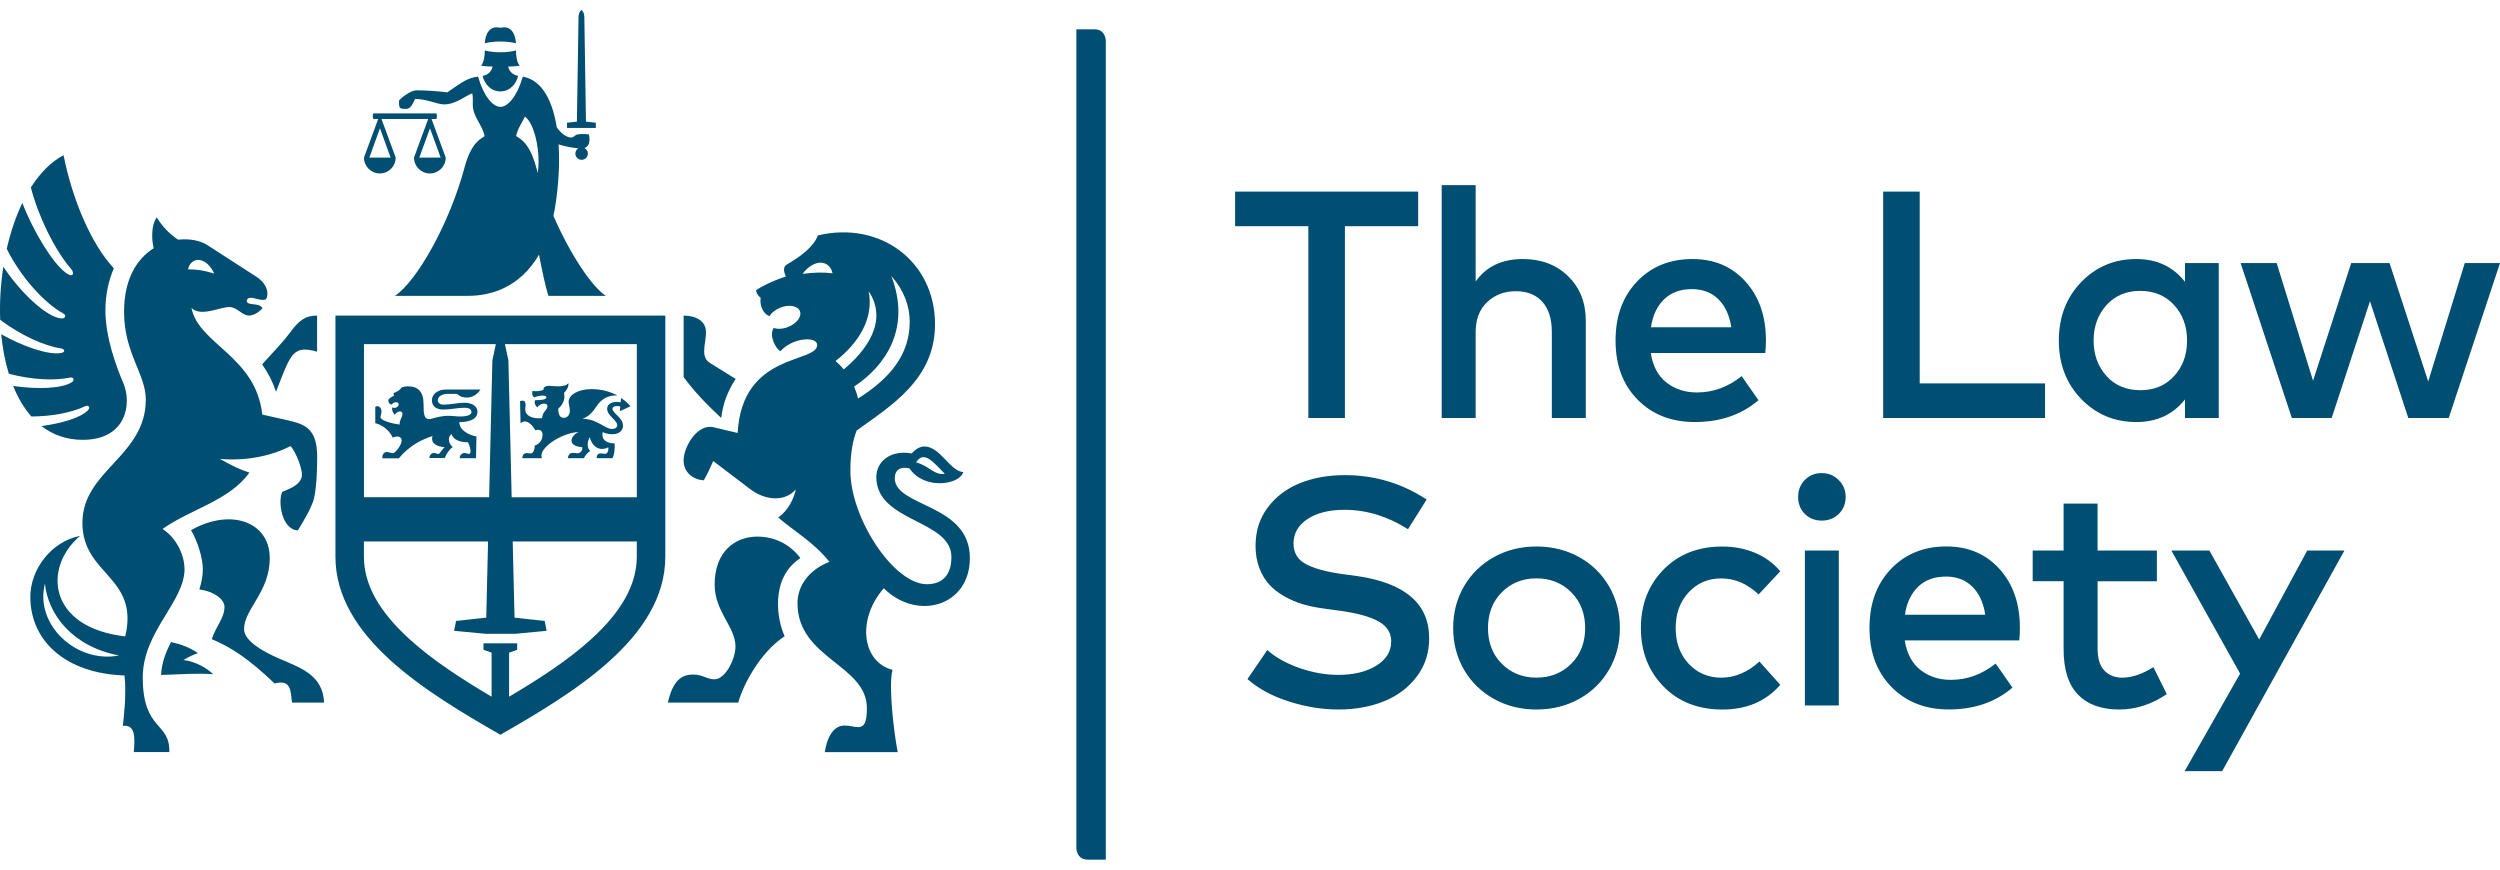
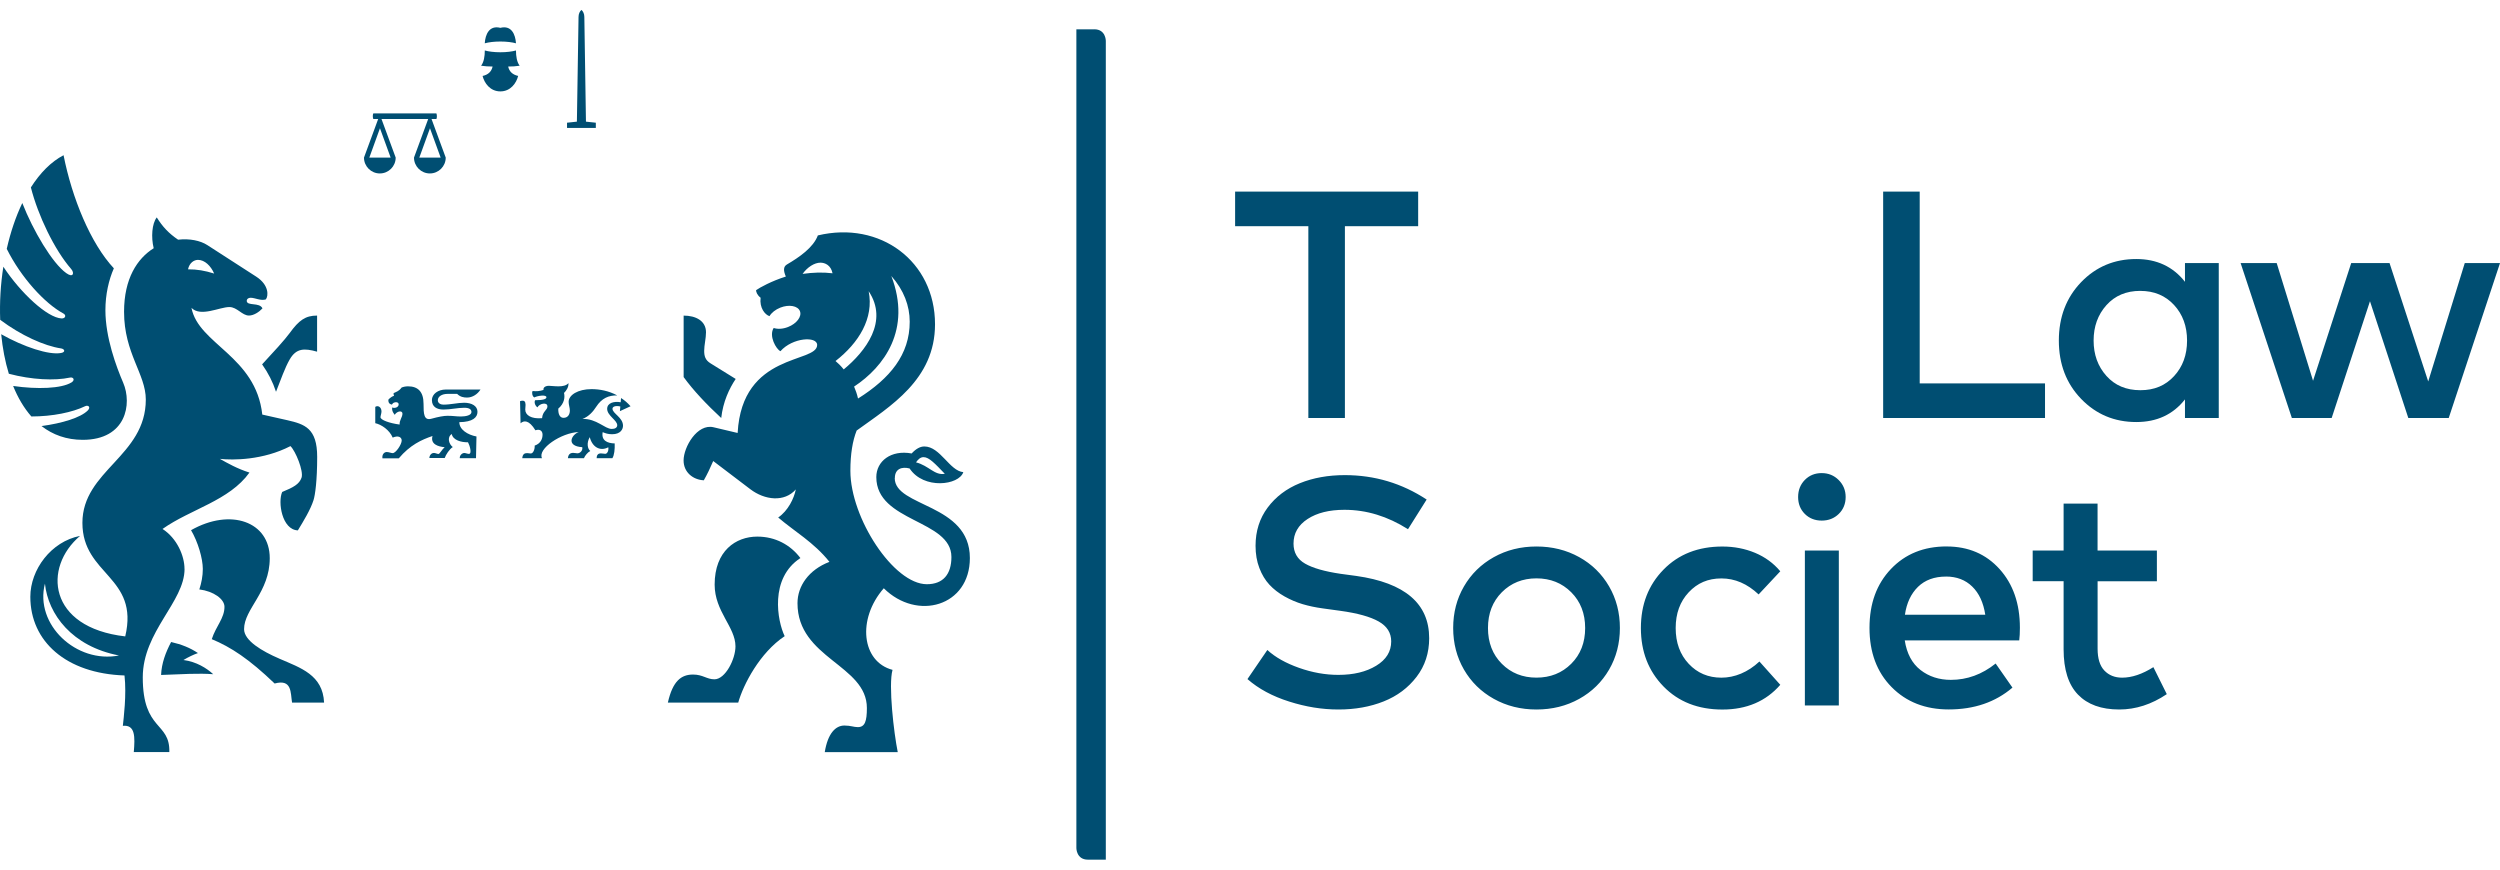
<svg xmlns="http://www.w3.org/2000/svg" id="a" width="138" height="48" viewBox="0 0 896.74 304.8">
  <defs>
    <style>.b{fill:#004e72}</style>
  </defs>
  <path class="b" d="M99.01 136.96c1.71-4.31 3.17-8.58 4.91-11.59 2.35-4.05 5.21-4.07 9.82-2.78v-12.95c-4.21 0-6.51 1.7-9.82 6.26-1.75 2.41-5.89 6.92-9.9 11.24 2.2 3.1 3.85 6.36 4.98 9.82m1.12 95.7c-6.08-2.62-12.57-6.42-12.57-10.53 0-7.3 9.21-13.25 9.21-25.47 0-13.12-14.06-18.09-28.23-10.04 2.49 4.21 4.22 10.19 4.22 13.9 0 2.56-.48 5-1.25 7.35 5.09.63 9.02 3.45 9.02 6.23 0 4.11-3.03 6.89-4.56 11.61 6.84 2.83 13.42 7.14 22.55 15.91 6.3-1.72 5.67 3.33 6.25 6.85h11.49c-.46-9.93-8.32-12.42-16.13-15.8m-29.13-1.98c-2.78-1.87-5.86-3.1-9.61-3.96-1.97 3.76-3.42 7.6-3.6 11.82 7.46-.28 13.52-.67 18.7-.27-2.29-2.14-6.08-4.51-10.68-5.09 1.77-1.06 3.48-1.88 5.19-2.49m187.71-84.31c.65-5.84 2.87-10.56 5.19-14.02l-9.05-5.61c-1.85-1.14-2.25-2.57-2.25-4.48 0-2.07.65-4.47.65-6.64 0-4.13-3.69-5.99-8.02-5.99v22.05c3.58 4.93 8.34 9.91 13.48 14.68M25.57 133.66c-3.57 2.16-12.17 2.49-20.86 1.23 1.7 4.2 3.88 7.91 6.54 10.94 7.61 0 14.73-1.49 19.26-3.67 1.14-.55 2.18.32.94 1.55-2.57 2.55-9.16 4.57-16.56 5.56 4.03 3.13 8.95 4.94 14.78 4.94 15.64 0 17.76-12.91 14.53-20.45-2.48-5.78-6.39-16.23-6.39-26.06 0-5.66 1.22-10.89 3.03-15.01-8.35-8.93-15-25.19-18.04-40.57-4.53 2.37-8.45 6.41-11.72 11.55 2.54 10.04 8.47 22.42 14.45 29.26 1.27 1.45.74 3.28-1.75 1.49C18.76 90.84 11.9 79.24 8 69.27 5.63 74.21 3.76 79.8 2.42 85.71c5.14 10.31 13.65 19.6 20.33 23.19 1.12.61.72 1.83-.66 1.77-5.14-.26-14.67-9.11-20.89-18.55-.98 6.27-1.37 12.75-1.13 19.04 7.45 5.59 15.84 9.37 21.84 10.26 1.26.19 1.72 1.32 0 1.64-4.36.81-13.37-2.16-21.48-6.73.48 4.98 1.39 9.77 2.74 14.18 8.22 2.17 16.49 2.55 21.92 1.37 1.24-.27 1.97.89.49 1.79m261.52 62.95c-3.55-4.73-8.98-7.7-15.46-7.7-7.71 0-15.3 5.11-15.3 17.22 0 9.66 7.47 15.2 7.47 22.15 0 4.59-3.63 11.82-7.55 11.82-2.74 0-4.16-1.71-7.65-1.71-4.22 0-7.28 2.24-9.05 10.06h25.24c1.83-6.51 7.77-17.92 16.66-23.83-2.62-5.39-5.52-20.75 5.64-28.01M213.73 40.46l-3.55-.38-.58-37.57c0-1.1-.46-2.05-1.04-2.51-.58.46-1.04 1.41-1.04 2.51l-.59 37.57-3.54.38v1.87h10.33v-1.87zm-28.65-28.48c-.21-3.21-1.62-6.55-5.6-5.55-3.98-1-5.39 2.34-5.6 5.55 1.38-.39 3.38-.64 5.6-.64s4.22.25 5.6.64M173.1 23.69c.63 2.55 2.7 5.54 6.38 5.54s5.75-3 6.38-5.55c-2.07-.46-3.2-1.62-3.58-3.37 1.41 0 2.8-.07 4.12-.29-.99-1.3-1.32-3.35-1.32-5.47-1.38.39-3.38.64-5.59.64s-4.21-.25-5.59-.64c0 2.12-.33 4.17-1.33 5.47 1.32.21 2.72.28 4.13.29-.39 1.75-1.52 2.93-3.59 3.38" />
-   <path class="b" d="M144.71 35.5h1.17c1.26 0 2.2-1.71 3-3.57 4.21.04 7.69 1.85 10.33 1.97 4.4 0 7.89-3.22 10.19-3.97.26 1.15.19 2.29.19 4.15 0 4.26 3.48 7.12 4.23 11.21-1.22.92-4.76 2.07-7.22 11.32-5.29 19.83-17.01 40.66-24.93 45.95h26.28c7.7 0 18.37-2.69 25.39-14.78 1.08 5.71 2.4 11.89 3.4 14.78h20.55c-5.11-3.35-12.83-15.07-18.78-28.66 1.19-5.59 1.99-13.22 2.03-19.88 0-2.04-.06-3.96-.18-5.78 2.29.7 4.86 1.24 7.09 1.39-.64.39-1.07 1.09-1.07 1.9 0 1.24 1 2.24 2.24 2.24s2.24-1 2.24-2.24c0-.88-.51-1.63-1.24-2 2.2-.65 1.9-3.5 1.65-4.83-.77-.2-3.5-.31-4.46.08-.79.32-1.09.94-1.8 1.01-1.87 0-3.82-1.54-5.31-3.7-1.8-11.35-6.33-17.15-12.19-18.15-2.04 7.16-5.39 10.84-8.02 10.84s-5.99-3.68-8.02-10.86c-3.63.48-5.51 1.78-11.01 5.65-3.21-.39-7.68-.76-11.24-.72-1.75 0-5.39 2.64-6.09 3.71v1.1c0 1.16.23 1.82 1.59 1.82m43.57 2.8c3.41 2.38 5.71 12.52 4.61 20.25-.19-.65-.36-1.3-.54-1.95-2.47-9.25-6-10.4-7.22-11.32.48-2.6 2.05-4.71 3.15-6.98m-67.97 157.84c0 29.13 33.07 48.89 59.16 63.88 26.09-14.99 59.16-34.75 59.16-63.88v-86.46H120.32v86.46zm108.1-76.24v54.93h-44.89l-1.17-49.08-1.25-5.84h47.31zm-97.87 0h47.3l-1.24 5.84-1.17 49.08h-44.89v-54.93zm0 70.78h44.51l-.65 27.33-10.82 1.19-.71 3.54 11.4 1.08h10.4l11.4-1.08-.71-3.54-10.81-1.19-.66-27.33h44.51v5.46c0 9.93-5.38 19.64-16.44 29.67-8.34 7.56-18.52 14.15-29.37 20.56v-15.79l2.91-1.05v-2.31h-12.09v2.31l2.91 1.05v15.79c-10.84-6.41-21.02-13-29.36-20.56-11.06-10.03-16.44-19.73-16.44-29.67v-5.46z" />
  <path class="b" d="M154.94 140.04c0 2.28 1.72 3.31 4.11 3.31 2.66 0 4.96-.64 7.52-.64 1.77 0 2.54.6 2.54 1.53 0 1.17-2.02 1.6-3.78 1.6s-2.67-.25-4.85-.25c-1.33 0-3.2.36-5.69 1.04-2.75.77-2.87-1.67-2.87-5.39 0-4.28-2.02-6.22-5.56-6.22-.85 0-1.62.16-2.3.43-.98 1.32-1.77 1.48-2.77 1.96-.32.16.06.99.06.99-1.32.46-2.04 1.41-2.04 1.41-.07 1.24.51 1.59 1.26 1.77.19-.34.42-.62.91-.77.58-.18 1.3-.14 1.48.44.17.52-.18 1.09-.72 1.32-.57.24-1.18.25-1.52.01-.39 1.3.87 2.65.87 2.65.84-1.39 2.77-1.64 2.77-.41 0 1.3-1.1 2.27-1.02 3.91-3.72-.49-6.86-1.67-6.86-2.62 0-.52.36-1.37.36-2.08 0-1.52-1.23-2.32-2.23-1.64v5.85c2.2.48 5.09 2.41 6.25 5.17 2.06-.89 3.23-.12 3.23 1.04 0 1.37-2.08 4.53-3.23 4.53-.52 0-1.44-.4-2.12-.4-1.04 0-1.77 1.03-1.55 2.26h5.86c4.03-4.77 8.15-6.67 12.09-8-.82 2.9 1.97 3.82 4.36 4.01-1 .87-1.8 2.43-2.2 2.43-.52 0-1.08-.36-1.64-.36-.98 0-1.62.89-1.65 1.82h5.51c.35-1.14 1.77-3.29 2.89-3.93-1.3-.97-2.2-3.42-.38-4.69.45 2.23 3.46 3.02 5.84 2.97.59 1.02 1.54 4.16.31 4.16-.48 0-1.17-.32-1.64-.32-.84 0-1.75.97-1.61 1.86h5.81l.17-7.78c-3.15-.58-6.18-2.48-6.15-5.14 4.81-.05 6.51-1.69 6.51-3.71 0-2.13-2.1-3.25-4.8-3.25-2.32 0-4.78.68-7.47.68-1 0-1.96-.56-1.96-1.56 0-1.32 1.41-2.3 3.53-2.3h3.4c1.17 1.15 2.41 1.32 3.58 1.32 1.96 0 3.78-1.24 4.8-2.88h-12.46c-2.71 0-4.98 1.58-4.98 3.86m37.17 10.75c1.7-.57 2.53.34 2.53 1.59 0 1.42-.62 3.15-2.83 3.92.12 1.01-.42 2.82-1.39 2.82-.48 0-.82-.13-1.27-.13-.87 0-1.63.22-1.79 1.81h7.08c-1.69-3.32 6.87-9.13 13.18-9.38-2.71 1.03-4.6 5.06 1.27 5.44.24 1.18-.74 2.2-1.76 2.2-.51 0-.91-.16-1.52-.16-1.04 0-1.75.54-1.87 1.9h5.75c.38-.94 1.38-2.14 2.28-2.58-.95-.69-1.44-2.85-.19-4.96.83 3.43 3.61 5.24 6.64 3.63.21 1.17-.35 2.35-1.09 2.35-.49 0-.89-.16-1.64-.16s-1.44.41-1.44 1.72h5.64c.69-1.07.9-3.18.83-5.29-2.66-.06-4.86-1.04-4.31-4.05 1.01.42 1.94.75 3.38.75 3.05 0 3.91-1.81 3.91-3.05 0-2.98-3.77-4.38-3.77-6.09 0-.77 1.06-1.21 2.81-.82l-.15 1.68 3.82-1.76c-1.14-1.28-2.11-2.1-3.41-2.95l-.13 1.52c-2.21-.42-4.85.13-4.85 2.37 0 2.43 3.61 4.07 3.61 5.86 0 .86-.77 1.34-1.95 1.34-2.52 0-5.43-3.74-10.53-3.59 2.32-.84 3.91-2.76 4.93-4.35 1.98-3.06 4.43-4.14 7.55-4.08-3.02-1.64-6.31-2.26-9.23-2.26-4.85 0-8.2 2.12-8.2 4.56 0 1.02.44 2.13.44 3.13 0 1.23-.59 2.61-2.28 2.61-1.34 0-1.94-1.37-1.87-3.31 2.17-1.82 2.44-4.11 2.05-5.62.79-.75 1.72-2.1 1.59-3.53-1.42 1.8-5.53.97-7 .97-1.31 0-2.12.64-1.94 1.47-1.25.44-2.49.56-3.91.4-.39.66-.07 1.94.59 2.3 1.36-.67 4.36-1.04 4.36-.07 0 .63-1.03 1.07-4.05 1.07-.41.76-.03 1.94.83 2.56.69-1.38 3.58-2.02 3.58-.35 0 1.4-1.7 1.66-1.92 4.23-3.9.34-6.03-1.09-6.03-3.07 0-.8.13-1.24.11-1.71-.04-1.09-.3-1.84-1.98-1.33l.19 7.95c1.13-1.06 2.99-1.32 5.33 2.52M66.18 200.51c0-4.62-2.64-10.94-7.88-14.33 10.08-7.14 23.95-10.12 31.18-20.23-4.31-1.34-8-3.44-10.6-4.91 4.64.51 15.46.51 25.3-4.58 1.82 1.72 4.8 8.98 3.98 11.34-.82 2.35-2.96 3.47-6.94 5.11-1.63 3.57-.1 13.57 5.62 13.78 2.05-3.37 4.49-7.35 5.61-10.82.6-1.87 1.32-7.05 1.32-15.53 0-10.31-4.48-11.74-10.71-13.17l-8.98-2.02c-2.31-21.02-22.9-25.22-25.4-38.28 3.28 3.38 10.07-.29 13.6-.29 2.78 0 4.56 3.05 7.02 3.05 1.71 0 3.63-1.26 4.85-2.57-1.04-2.3-5.65-.71-5.65-2.74 0-.6.59-1.07 1.39-1.07 1.59 0 3.68 1.19 5.46.59.97-1.2 1.21-5.16-3.44-8.16L74.4 84.38c-2.55-1.65-6.42-2.44-10.52-1.96-3.33-2.26-5.55-4.61-7.65-7.99-1.73 2.2-2.08 7.09-1.1 11.05-5.89 3.7-10.63 10.86-10.63 22.81 0 14.9 7.8 22.32 7.8 31.47 0 20.38-22.74 25.43-22.74 44.24s20.48 19.16 15.36 40.72c-27.81-3.2-29.53-24.77-16.2-36.05-10.39 2.02-17.84 12.09-17.84 21.84 0 15.98 12.82 27.52 33.78 28.22.78 6.99-.32 15.38-.6 18.07 4.53-.47 4.37 4.06 3.93 9.4h12.75c.26-10.95-9.53-7.47-9.53-26.79 0-16.49 14.99-27.06 14.99-38.91m4.81-110.84c2.42 0 4.61 2.15 5.81 4.91-3.34-1.05-6.12-1.53-9.38-1.52.5-2.35 2.17-3.39 3.57-3.39M16.12 205.79c1.13 11 9.73 22.53 26.56 25.77-15.29 3.01-30.35-11.11-26.56-25.77m304.86-37.86c0-3.32 2.5-4.17 5.29-3.45 5.08 7.65 17.72 6.04 19.27 1.32-4.9-.4-8.27-9.21-13.98-9.21-1.42 0-2.93.75-4.56 2.51-7.42-1.37-12.67 2.78-12.67 8.48 0 16.19 26.94 15.21 26.94 28.66 0 6.19-2.98 9.76-8.81 9.76-11.92 0-27.43-23.73-27.43-40.67 0-6.06.79-10.75 2.25-14.45 11.95-8.68 28.11-18.19 28.11-38.12 0-22.6-19.7-37.21-42.03-31.87-1.62 4.36-6.67 7.83-11.09 10.42-1.39.81-1.24 2.37-.39 4.33-5.1 1.61-9.33 3.93-10.68 4.89 0 .61.38 1.77 1.63 2.71-.46 3.65 1.57 6.09 3.18 6.61.72-1.22 2.12-2.37 3.93-3.08 3.12-1.21 6.25-.63 7 1.29s-1.17 4.47-4.28 5.68c-1.88.74-3.77.82-5.14.34-1.83 2.88.87 7.62 2.42 8.34 4.31-4.91 13.17-5.46 13.17-2.24 0 6.69-26.96 2.51-28.52 31.57l-8.65-2.05c-5.87-1.39-10.74 7.12-10.74 11.9 0 4.26 3.37 6.92 7.25 7.13 1.16-2.01 2.31-4.42 3.38-6.92l13.32 10.12c5.14 3.91 12.21 4.76 16.31.06-.64 3.26-2.79 7.66-6.32 10.08.02.02.04.04.06.05 5.71 4.9 12.77 8.88 18.32 15.86-7.45 2.85-11.46 8.7-11.46 14.82 0 19.85 24.89 22.11 24.89 37.61 0 4.71-.7 6.85-3.23 6.85-1.52 0-2.56-.57-4.84-.57-3.14 0-5.96 2.8-7.04 9.55h26.18c-1.39-6.87-3.41-24.05-1.87-29.52-11.02-2.88-12.85-18.14-3.14-29.27 11.94 11.84 30.88 6.51 30.88-10.85 0-19.64-26.95-18.19-26.95-28.66m10.34-7.52c2 0 4.13 2.36 7.62 5.97-3.68.69-5.71-2.93-10.33-4.1.69-.98 1.51-1.87 2.7-1.87m-4.96-48.57c0 11.77-7.02 20.3-18.54 27.55-.34-1.52-.83-2.95-1.41-4.29 10.73-7.07 20.73-20.48 13.35-39.67 4.5 5.06 6.6 10.72 6.6 16.41m-38.43-17.16c1.72-2.42 4.25-4.03 6.42-4.03 1.61 0 3.75.9 4.33 3.81-3.61-.44-7.07-.29-10.75.22m11.82 31.25c8.31-6.47 13.82-15.3 11.89-25.03 7.21 10.78-1.09 21.55-8.95 28.04-1.02-1.27-2.05-2.27-2.93-3M136.24 58.66c3.14 0 5.69-2.55 5.69-5.69l-5.09-13.84h16.75l-5.09 13.84c0 3.14 2.55 5.69 5.69 5.69s5.69-2.55 5.69-5.69l-5.09-13.84h1.75c.23-.46.22-1.48 0-2H133.9c-.24.46-.22 1.49 0 2h1.75l-5.09 13.84c0 3.14 2.55 5.69 5.69 5.69m21.81-5.69h-7.65l3.82-10.52 3.83 10.52zm-21.77-10.52l3.83 10.52h-7.64l3.81-10.52zM392.52 6.96h-6.43v293.71s0 4.13 4.13 4.13h6.43V11.08s0-4.13-4.13-4.13" />
  <polygon class="b" points="508.69 77.58 482.41 77.58 482.41 146.38 469.3 146.38 469.3 77.58 443.03 77.58 443.03 65.17 508.69 65.17 508.69 77.58" />
-   <path class="b" d="M529.31 97.42c3.79-5.38 9.43-8.06 16.94-8.06 6.62 0 12.03 2.06 16.24 6.18 4.22 4.11 6.32 9.42 6.32 15.92v34.92h-12.18v-30.92c0-4.63-1.13-8.22-3.39-10.76-2.27-2.53-5.45-3.8-9.54-3.8s-7.52 1.3-10.27 3.91c-2.75 2.61-4.12 6.2-4.12 10.76v30.8h-12.18V62.85h12.18v34.57zm77.61 2.73c-4.18 0-7.52 1.22-10.04 3.68-2.51 2.46-4.08 5.79-4.69 10.01h28.82c-.66-4.33-2.21-7.69-4.67-10.09-2.45-2.4-5.59-3.59-9.42-3.59m.23-10.79c7.77 0 14.1 2.7 18.97 8.09 4.87 5.4 7.31 12.42 7.31 21.09 0 1.78-.08 3.28-.23 4.52h-41.07c.73 4.72 2.62 8.26 5.66 10.62 3.03 2.35 6.66 3.53 10.87 3.53 5.84 0 11.19-1.95 16.07-5.86l6.03 8.64c-6.11 5.22-13.72 7.83-22.85 7.83-8.4 0-15.23-2.67-20.5-8.03-5.29-5.36-7.92-12.42-7.92-21.2s2.57-15.75 7.69-21.15c5.13-5.39 11.79-8.09 19.98-8.09" />
  <polygon class="b" points="733.54 146.38 675.48 146.38 675.48 65.17 688.59 65.17 688.59 133.97 733.54 133.97 733.54 146.38" />
  <path class="b" d="M767.73 100.78c-5.07 0-9.13 1.72-12.18 5.14-3.06 3.43-4.58 7.65-4.58 12.68s1.52 9.25 4.58 12.67c3.05 3.42 7.11 5.14 12.18 5.14s8.98-1.68 12.09-5.04c3.11-3.37 4.67-7.62 4.67-12.76s-1.56-9.4-4.67-12.77c-3.12-3.37-7.14-5.05-12.09-5.05m28.13 45.59h-12.12v-6.67c-4.26 5.42-10.07 8.12-17.46 8.12-7.85 0-14.44-2.77-19.78-8.3-5.34-5.53-8-12.51-8-20.93s2.67-15.41 8-20.95c5.34-5.53 11.93-8.29 19.78-8.29 7.35 0 13.17 2.72 17.46 8.17V90.8h12.12v55.57z" />
  <polygon class="b" points="884.1 90.81 870.99 133.27 857.12 90.81 843.37 90.81 829.68 133.03 816.64 90.81 803.7 90.81 822.08 146.38 836.36 146.38 850.1 104.5 863.85 146.38 878.35 146.38 896.74 90.81 884.1 90.81" />
  <path class="b" d="M505.04 186.27c-7.31-4.64-14.91-6.96-22.79-6.96-5.46 0-9.86 1.1-13.23 3.3-3.36 2.2-5.04 5.14-5.04 8.82 0 3.2 1.38 5.61 4.15 7.19 2.76 1.59 7.01 2.81 12.73 3.65l5.62.76c17.44 2.47 26.16 9.92 26.16 22.33 0 5.3-1.5 9.92-4.52 13.86-3.02 3.95-6.95 6.89-11.8 8.82-4.86 1.94-10.26 2.9-16.21 2.9s-11.7-.95-17.69-2.85c-5.99-1.89-10.99-4.58-14.96-8.06l7.13-10.44c2.83 2.6 6.62 4.73 11.37 6.41 4.76 1.69 9.46 2.52 14.1 2.52 5.45 0 9.98-1.09 13.57-3.28 3.6-2.18 5.39-5.09 5.39-8.73 0-3.06-1.49-5.44-4.49-7.14-3-1.7-7.59-2.98-13.77-3.83l-6.32-.87c-2.55-.35-4.94-.85-7.17-1.51-2.22-.66-4.4-1.59-6.52-2.78-2.12-1.2-3.93-2.6-5.42-4.21-1.49-1.61-2.7-3.6-3.6-5.97-.92-2.38-1.37-5.04-1.37-7.98 0-5.26 1.45-9.83 4.35-13.72 2.9-3.88 6.75-6.79 11.54-8.73 4.8-1.94 10.17-2.9 16.13-2.9 10.71 0 20.49 2.93 29.35 8.76l-6.67 10.61zm58.56 22.62c-3.33-3.33-7.48-4.99-12.47-4.99s-9.13 1.67-12.44 4.99c-3.3 3.33-4.96 7.6-4.96 12.82s1.65 9.5 4.96 12.82c3.31 3.33 7.46 4.98 12.44 4.98s9.15-1.66 12.47-4.98c3.33-3.33 4.99-7.6 4.99-12.82s-1.67-9.49-4.99-12.82m-27.79-12.59c4.56-2.55 9.67-3.83 15.31-3.83s10.75 1.27 15.31 3.8c4.57 2.53 8.14 6.03 10.74 10.5 2.59 4.47 3.88 9.45 3.88 14.93s-1.29 10.48-3.88 14.94c-2.6 4.46-6.17 7.97-10.74 10.5-4.56 2.53-9.67 3.8-15.31 3.8s-10.75-1.28-15.31-3.83c-4.56-2.55-8.13-6.05-10.7-10.5-2.57-4.45-3.86-9.42-3.86-14.91s1.29-10.46 3.86-14.9c2.57-4.44 6.14-7.95 10.7-10.5m82-3.82c4.21 0 8.12.76 11.72 2.26 3.6 1.51 6.62 3.71 9.05 6.62l-7.77 8.3c-4.06-3.83-8.5-5.74-13.34-5.74s-8.63 1.66-11.74 4.98c-3.12 3.33-4.67 7.6-4.67 12.82s1.55 9.5 4.67 12.82c3.11 3.33 7.02 4.98 11.74 4.98s9.49-1.93 13.63-5.8l7.48 8.36c-5.14 5.91-12.07 8.87-20.76 8.87s-15.75-2.76-21.14-8.29c-5.4-5.54-8.1-12.51-8.1-20.95s2.7-15.41 8.1-20.93c5.39-5.53 12.44-8.3 21.14-8.3m41.76 57.01H647.4v-55.56h12.18v55.56zm-6.14-83.35c2.4 0 4.43.83 6.09 2.49 1.67 1.67 2.5 3.7 2.5 6.09s-.82 4.46-2.47 6.06c-1.64 1.6-3.68 2.4-6.11 2.4s-4.46-.8-6.07-2.4c-1.6-1.61-2.4-3.63-2.4-6.06s.8-4.48 2.4-6.12c1.61-1.64 3.63-2.46 6.07-2.46m44.57 37.12c-4.18 0-7.52 1.23-10.04 3.68-2.51 2.46-4.08 5.79-4.69 10.01h28.82c-.66-4.33-2.21-7.7-4.67-10.1-2.45-2.4-5.59-3.6-9.42-3.6m.23-10.79c7.77 0 14.1 2.7 18.97 8.09 4.87 5.4 7.31 12.42 7.31 21.08 0 1.78-.08 3.29-.24 4.53h-41.06c.73 4.72 2.62 8.26 5.66 10.62 3.03 2.35 6.66 3.53 10.87 3.53 5.84 0 11.19-1.95 16.07-5.86l6.03 8.64c-6.11 5.22-13.72 7.83-22.85 7.83-8.4 0-15.23-2.67-20.51-8.03-5.28-5.36-7.92-12.42-7.92-21.21s2.57-15.74 7.69-21.14c5.13-5.39 11.79-8.09 19.98-8.09m75.43 12.5H752.4v24.19c0 3.52.81 6.13 2.43 7.83 1.62 1.7 3.75 2.55 6.38 2.55 3.48 0 7.22-1.26 11.2-3.77l4.81 9.68c-5.46 3.68-11.14 5.51-17.06 5.51-6.42 0-11.35-1.78-14.79-5.34-3.44-3.56-5.16-8.98-5.16-16.25v-24.42h-11.09v-11.02h11.09v-16.82h12.18v16.82h21.28v11.02z" />
-   <polygon class="b" points="797.08 273.05 783.62 273.05 803.52 238.07 778.86 193.93 792.5 193.93 810.36 225.83 827.59 193.93 840.93 193.93 797.08 273.05" />
</svg>